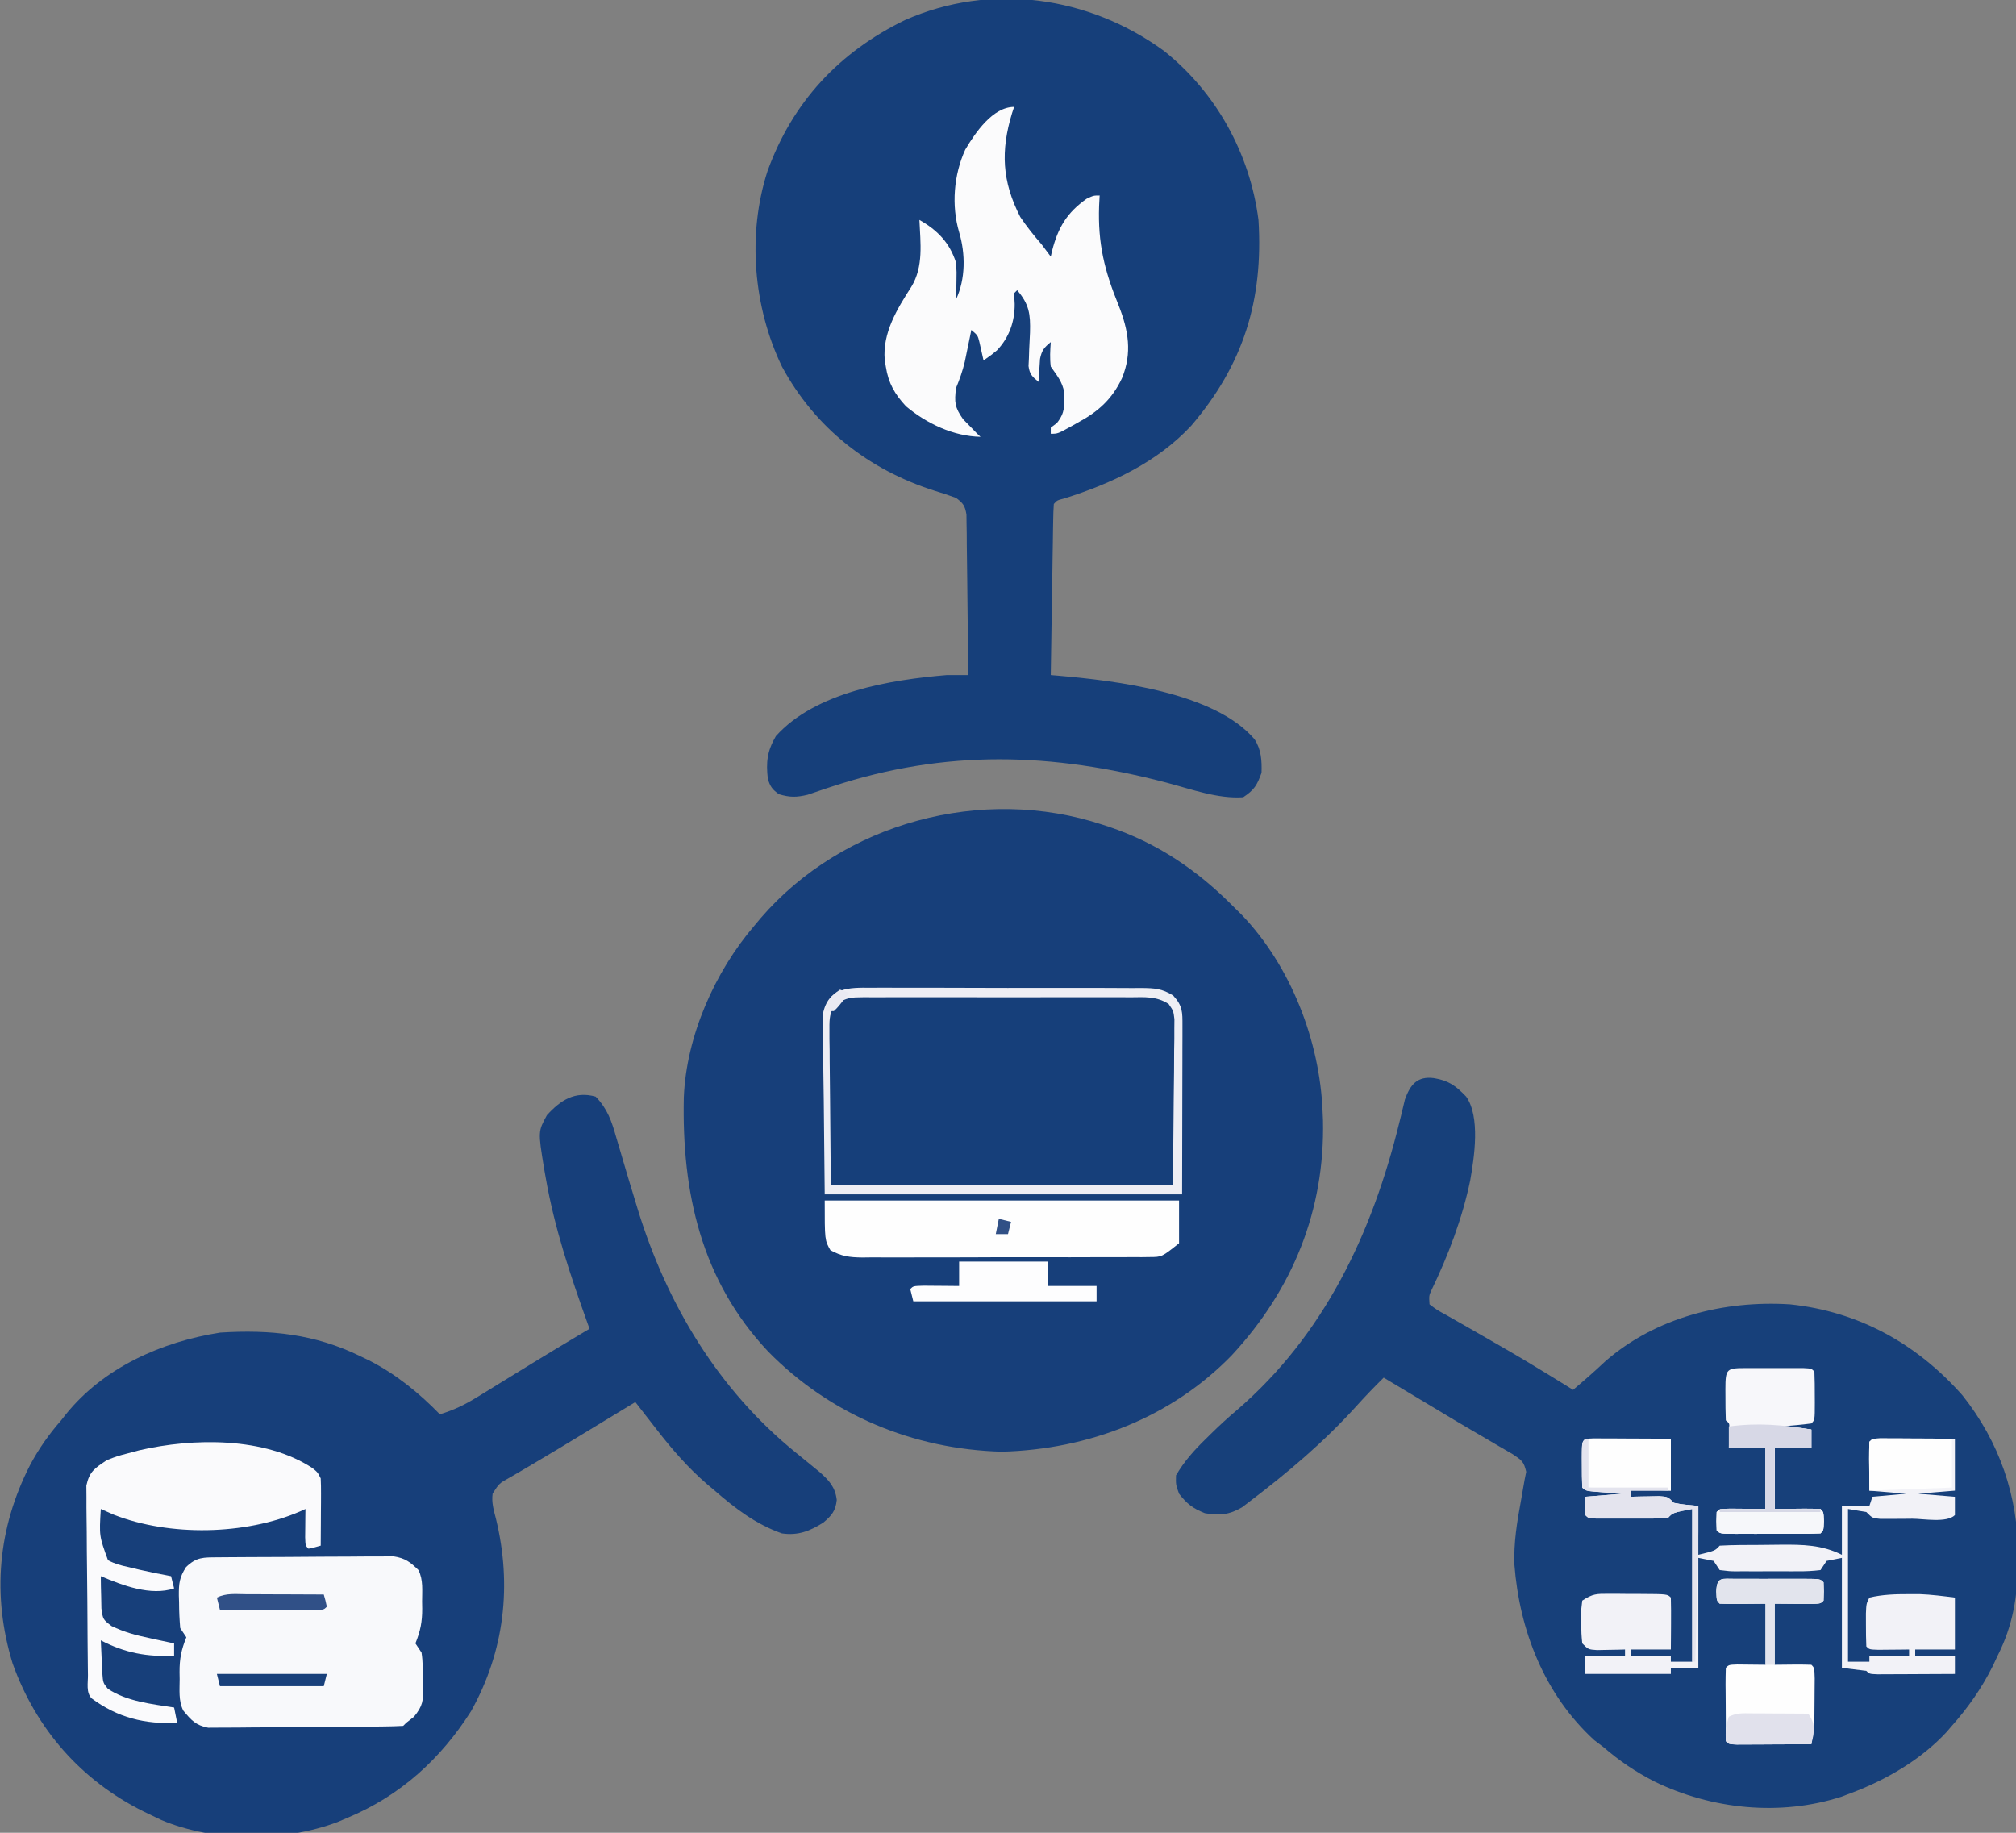
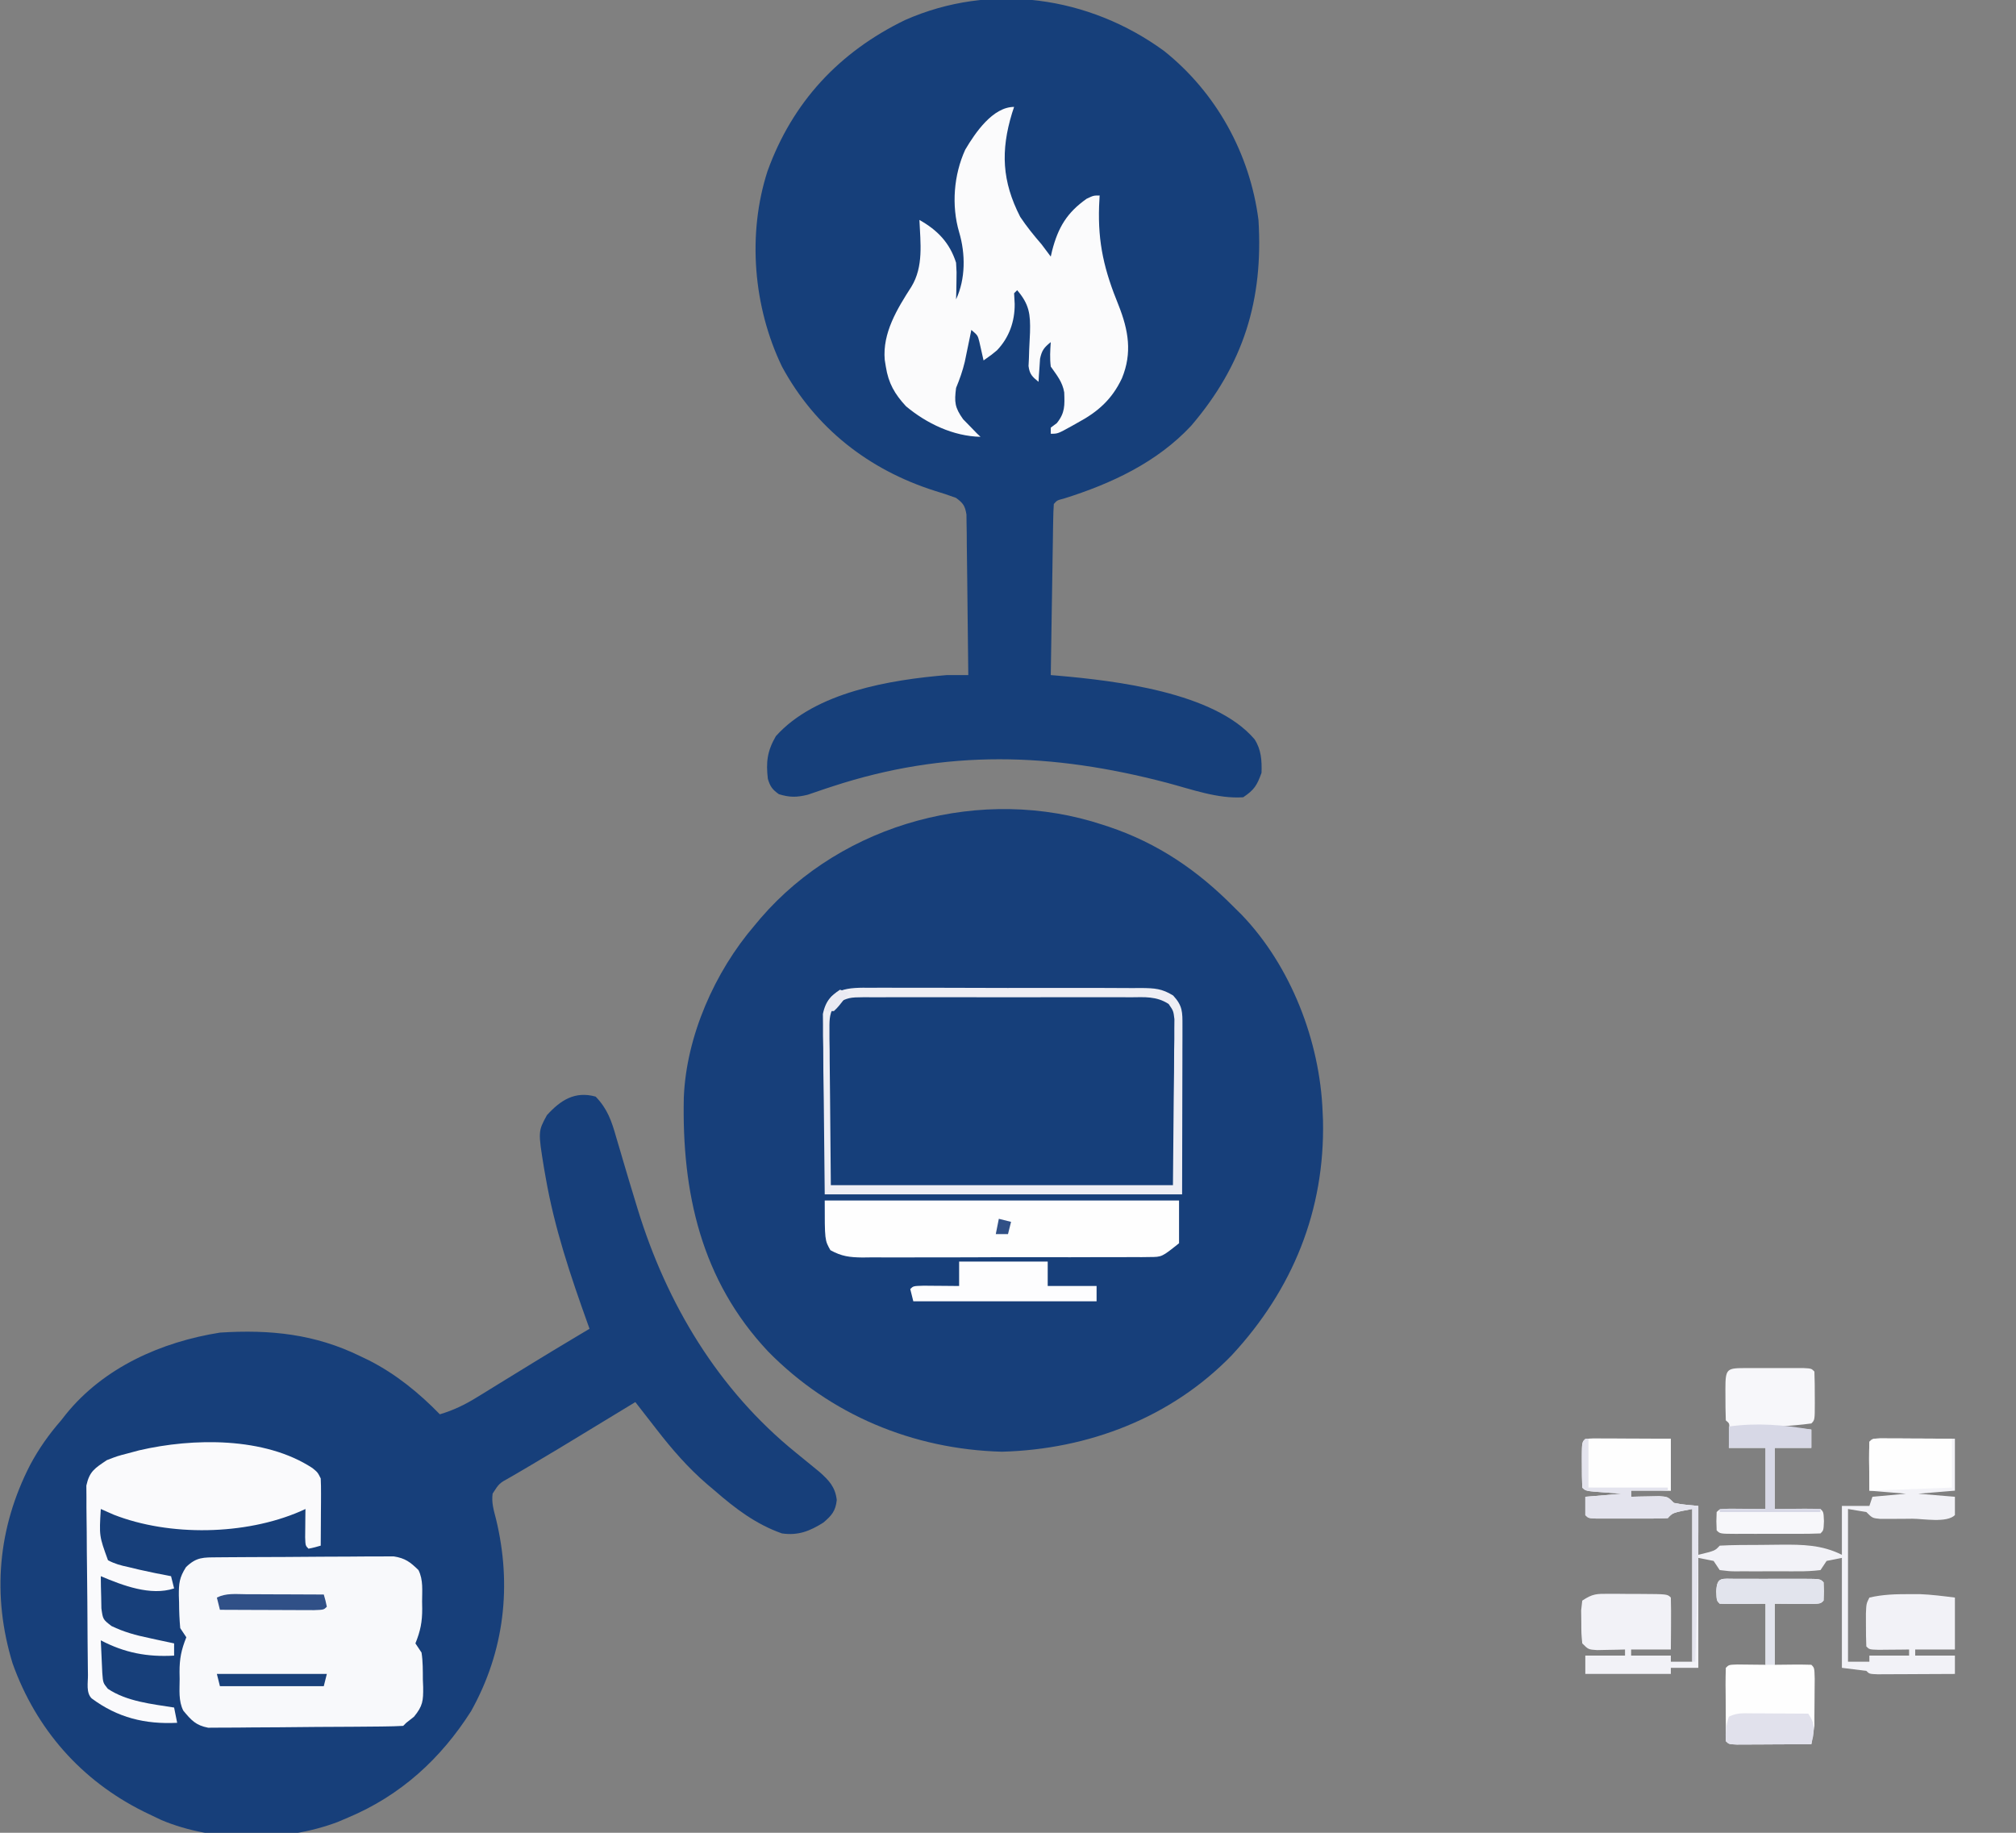
<svg xmlns="http://www.w3.org/2000/svg" width="660" height="600">
  <rect width="100%" height="100%" fill="#808080" stroke="none" />
  <path d="M0 0 C0.966 0.313 0.966 0.313 1.951 0.633 C18.088 6.057 31.124 14.96 43 27 C43.822 27.812 44.645 28.624 45.492 29.461 C61.609 46.247 71.12 70.841 72 94 C72.04 94.893 72.08 95.787 72.121 96.707 C72.792 126.179 62.218 152.148 42.27 173.66 C22.411 194.134 -4.695 204.491 -33 205.25 C-62.053 204.47 -89.197 193.181 -109.552 172.417 C-131.442 149.15 -137.808 120.436 -137.132 89.275 C-136.323 69.176 -126.991 48.138 -114 33 C-112.983 31.784 -112.983 31.784 -111.945 30.543 C-84.931 -0.75 -39.355 -13.009 0 0 Z " fill="#173F7A" transform="translate(361,270)" />
  <path d="M0 0 C3.908 4.03 5.245 8.061 6.734 13.316 C7.227 14.975 7.719 16.634 8.212 18.293 C8.463 19.154 8.714 20.016 8.973 20.904 C10.274 25.354 11.621 29.791 12.973 34.227 C13.367 35.522 13.367 35.522 13.77 36.844 C23.292 67.861 40.117 95.964 65.562 116.562 C67.377 118.039 69.19 119.518 71 121 C71.745 121.608 72.49 122.217 73.258 122.844 C76.393 125.636 78.451 127.782 78.938 132.062 C78.593 135.601 77.251 137.181 74.562 139.438 C70.124 142.259 66.281 143.757 61 143 C52.524 140.029 45.696 134.847 39 129 C38.166 128.299 37.332 127.597 36.473 126.875 C30.212 121.473 25.057 115.525 20 109 C18.744 107.385 17.487 105.771 16.23 104.156 C15.154 102.771 14.077 101.386 13 100 C11.169 101.111 9.339 102.221 7.508 103.332 C6.934 103.68 6.361 104.028 5.77 104.386 C2.604 106.306 -0.56 108.229 -3.722 110.155 C-9.406 113.616 -15.092 117.069 -20.832 120.438 C-21.666 120.931 -22.499 121.425 -23.358 121.934 C-24.876 122.833 -26.401 123.721 -27.931 124.599 C-31.568 126.595 -31.568 126.595 -33.723 129.953 C-34.127 132.937 -33.375 135.347 -32.625 138.25 C-27.352 159.968 -29.836 181.601 -40.781 201.188 C-50.701 216.799 -63.846 228.785 -81 236 C-82.725 236.733 -82.725 236.733 -84.484 237.48 C-101.928 244.072 -124.955 244.097 -142.16 236.832 C-143.446 236.234 -144.726 235.623 -146 235 C-146.949 234.542 -146.949 234.542 -147.917 234.076 C-168.438 223.887 -183.198 207.045 -190.875 185.562 C-197.676 163.299 -195.734 141.241 -185.137 120.576 C-182.28 115.247 -178.985 110.554 -175 106 C-174.223 105.01 -174.223 105.01 -173.43 104 C-160.995 88.621 -142.118 80.276 -122.938 77.25 C-106.557 76.21 -91.888 77.702 -77 85 C-76.077 85.442 -75.154 85.884 -74.203 86.34 C-65.39 90.833 -57.891 96.933 -51 104 C-46.496 102.664 -42.811 100.863 -38.816 98.402 C-38.243 98.052 -37.67 97.701 -37.079 97.34 C-35.237 96.211 -33.4 95.074 -31.562 93.938 C-30.301 93.163 -29.039 92.389 -27.776 91.615 C-25.303 90.1 -22.832 88.582 -20.362 87.062 C-16.174 84.493 -11.968 81.957 -7.75 79.438 C-6.84 78.893 -6.84 78.893 -5.912 78.338 C-4.609 77.558 -3.304 76.779 -2 76 C-2.186 75.483 -2.372 74.966 -2.563 74.434 C-8.257 58.543 -13.49 43.041 -16.375 26.375 C-16.555 25.355 -16.735 24.335 -16.921 23.284 C-18.849 11.388 -18.849 11.388 -15.949 6.074 C-11.5 1.184 -6.808 -1.902 0 0 Z " fill="#173F7A" transform="translate(195,359)" />
  <path d="M0 0 C17.093 13.642 28.103 33.598 30.902 55.316 C32.522 81.515 26.044 102.587 8.891 122.672 C-2.314 134.705 -17.297 141.669 -32.762 146.52 C-35.03 147.102 -35.03 147.102 -36.098 148.316 C-36.221 150.065 -36.276 151.818 -36.303 153.571 C-36.323 154.692 -36.343 155.813 -36.363 156.968 C-36.38 158.188 -36.397 159.407 -36.414 160.664 C-36.435 161.906 -36.456 163.147 -36.477 164.426 C-36.531 167.732 -36.582 171.038 -36.63 174.345 C-36.68 177.716 -36.736 181.088 -36.791 184.459 C-36.898 191.078 -37 197.697 -37.098 204.316 C-36.368 204.378 -35.639 204.44 -34.888 204.503 C-16.13 206.138 16.515 209.907 29.619 225.338 C31.831 228.749 32.027 232.315 31.902 236.316 C30.411 240.419 29.546 241.887 25.902 244.316 C17.582 244.897 8.883 241.667 0.906 239.565 C-36.724 229.706 -71.269 228.527 -108.629 240.785 C-109.351 241.021 -110.073 241.256 -110.817 241.499 C-112.777 242.147 -114.729 242.821 -116.68 243.496 C-120.34 244.375 -122.507 244.392 -126.098 243.316 C-128.256 241.779 -128.941 240.828 -129.715 238.301 C-130.349 232.803 -129.947 229.255 -127.098 224.316 C-114.147 209.866 -89.529 205.847 -71.098 204.316 C-68.764 204.298 -66.431 204.295 -64.098 204.316 C-64.165 196.538 -64.254 188.76 -64.36 180.983 C-64.393 178.336 -64.421 175.688 -64.444 173.041 C-64.478 169.241 -64.53 165.441 -64.586 161.641 C-64.592 160.453 -64.599 159.265 -64.605 158.042 C-64.625 156.941 -64.645 155.84 -64.665 154.706 C-64.676 153.735 -64.687 152.765 -64.699 151.765 C-65.167 148.888 -65.781 148.032 -68.098 146.316 C-70.382 145.465 -72.701 144.705 -75.035 144.004 C-96.753 137.107 -114.235 123.404 -125.098 103.316 C-134.466 83.857 -136.501 60.008 -129.834 39.356 C-121.666 16.732 -106.358 0.348 -84.832 -10.109 C-56.605 -22.599 -24.494 -17.894 0 0 Z " fill="#163F7A" transform="translate(381.098,16.684)" />
-   <path d="M0 0 C4.872 0.787 7.243 2.516 10.625 6.062 C15.295 12.738 13.29 25.842 11.938 33.531 C9.359 45.924 4.787 57.987 -0.711 69.363 C-1.557 71.224 -1.557 71.224 -1.375 74.062 C1.093 75.923 1.093 75.923 4.336 77.688 C4.932 78.031 5.528 78.375 6.141 78.729 C8.089 79.85 10.044 80.956 12 82.062 C13.996 83.207 15.989 84.356 17.982 85.505 C19.31 86.27 20.638 87.034 21.967 87.797 C27.514 90.981 32.993 94.269 38.438 97.625 C39.182 98.083 39.927 98.542 40.695 99.014 C42.34 100.028 43.983 101.045 45.625 102.062 C49.222 99.009 52.765 95.937 56.188 92.688 C72.754 78.287 95.06 72.709 116.625 74.062 C139.163 76.406 158.193 86.968 173.137 103.91 C185.172 119.092 191.411 136.982 191.25 156.312 C191.247 156.991 191.245 157.669 191.242 158.368 C191.159 169.655 189.7 178.968 184.625 189.062 C184.072 190.234 183.519 191.406 182.949 192.613 C179.335 199.816 174.967 206.046 169.625 212.062 C169.033 212.748 168.442 213.434 167.832 214.141 C159.565 223.095 147.992 229.833 136.625 234.062 C135.59 234.454 134.555 234.846 133.488 235.25 C113.404 241.727 90.963 239.414 72.188 230.25 C66.128 227.135 60.778 223.537 55.625 219.062 C54.614 218.299 53.604 217.536 52.562 216.75 C36.256 201.832 28.074 180.899 26.406 159.219 C26.172 152.113 27.253 145.339 28.557 138.38 C28.826 136.933 29.077 135.482 29.309 134.029 C29.585 132.309 29.926 130.6 30.277 128.895 C29.485 125.454 28.757 125.105 25.91 123.16 C24.182 122.126 22.44 121.116 20.688 120.125 C19.766 119.58 18.844 119.035 17.894 118.474 C15.891 117.291 13.883 116.118 11.87 114.952 C8.449 112.96 5.053 110.929 1.664 108.883 C-4.34 105.26 -10.354 101.656 -16.375 98.062 C-19.545 101.18 -22.592 104.369 -25.573 107.667 C-36.035 119.221 -47.786 129.135 -60.188 138.562 C-61.466 139.537 -61.466 139.537 -62.77 140.531 C-66.938 142.981 -70.222 143.265 -74.938 142.438 C-78.866 140.866 -80.793 139.404 -83.375 136.062 C-84.438 133.125 -84.438 133.125 -84.375 130.062 C-81.681 125.443 -78.419 121.824 -74.625 118.125 C-73.822 117.331 -73.822 117.331 -73.003 116.521 C-70.252 113.82 -67.46 111.223 -64.5 108.75 C-35.773 84.016 -20.118 50.673 -11.254 14.535 C-10.996 13.505 -10.996 13.505 -10.733 12.454 C-10.284 10.638 -9.856 8.817 -9.43 6.996 C-7.683 2.137 -5.368 -0.687 0 0 Z " fill="#17407A" transform="translate(469.375,352.938)" />
  <path d="M0 0 C1.009 -0.007 2.017 -0.014 3.056 -0.021 C6.392 -0.039 9.727 -0.027 13.062 -0.014 C15.379 -0.016 17.695 -0.02 20.012 -0.025 C24.867 -0.031 29.723 -0.023 34.578 -0.004 C40.806 0.019 47.033 0.006 53.261 -0.018 C58.045 -0.033 62.828 -0.028 67.612 -0.018 C69.908 -0.015 72.205 -0.018 74.501 -0.028 C77.71 -0.038 80.917 -0.022 84.125 0 C85.553 -0.012 85.553 -0.012 87.009 -0.025 C93.351 0.057 93.351 0.057 96.655 2.195 C98.404 5.082 98.546 6.835 98.517 10.204 C98.516 11.361 98.516 12.518 98.515 13.709 C98.484 15.525 98.484 15.525 98.453 17.377 C98.449 18.493 98.445 19.61 98.441 20.76 C98.42 24.93 98.364 29.099 98.312 33.268 C98.23 42.59 98.147 51.913 98.062 61.518 C61.102 61.518 24.142 61.518 -13.938 61.518 C-14.061 47.534 -14.061 47.534 -14.188 33.268 C-14.224 30.328 -14.26 27.389 -14.298 24.36 C-14.31 22.033 -14.32 19.705 -14.328 17.377 C-14.349 16.167 -14.369 14.956 -14.39 13.709 C-14.391 12.553 -14.391 11.396 -14.392 10.204 C-14.405 8.699 -14.405 8.699 -14.419 7.163 C-13.938 4.518 -13.938 4.518 -12.53 2.195 C-8.511 -0.405 -4.691 -0.04 0 0 Z " fill="#163F7A" transform="translate(285.938,326.482)" />
  <path d="M0 0 C0.646 -0.007 1.291 -0.013 1.957 -0.02 C4.097 -0.04 6.237 -0.051 8.378 -0.061 C9.474 -0.067 9.474 -0.067 10.593 -0.074 C14.463 -0.094 18.333 -0.109 22.204 -0.118 C26.199 -0.129 30.193 -0.164 34.188 -0.203 C37.262 -0.229 40.335 -0.238 43.409 -0.241 C44.882 -0.246 46.354 -0.258 47.826 -0.276 C49.89 -0.301 51.952 -0.3 54.016 -0.293 C55.775 -0.302 55.775 -0.302 57.571 -0.311 C61.349 0.278 62.994 1.531 65.702 4.177 C67.321 7.414 66.886 10.937 66.889 14.49 C66.902 15.249 66.914 16.009 66.927 16.792 C66.938 21.166 66.346 24.092 64.702 28.177 C65.692 29.662 65.692 29.662 66.702 31.177 C67.173 34.119 67.118 37.076 67.139 40.052 C67.172 40.855 67.205 41.658 67.239 42.486 C67.279 46.937 67.159 48.619 64.237 52.185 C63.4 52.842 62.564 53.5 61.702 54.177 C61.372 54.507 61.042 54.837 60.702 55.177 C58.643 55.297 56.58 55.347 54.517 55.37 C53.872 55.378 53.226 55.386 52.561 55.395 C50.415 55.42 48.27 55.436 46.124 55.45 C45.392 55.456 44.66 55.461 43.906 55.467 C40.029 55.493 36.152 55.513 32.276 55.527 C28.273 55.544 24.271 55.588 20.268 55.639 C17.19 55.673 14.112 55.685 11.034 55.69 C9.558 55.697 8.083 55.712 6.608 55.736 C4.539 55.768 2.473 55.768 0.404 55.76 C-0.772 55.769 -1.948 55.777 -3.16 55.785 C-7.227 54.997 -8.696 53.319 -11.298 50.177 C-12.917 46.94 -12.483 43.417 -12.486 39.865 C-12.498 39.105 -12.51 38.345 -12.523 37.562 C-12.534 33.188 -11.942 30.262 -10.298 26.177 C-10.958 25.187 -11.618 24.197 -12.298 23.177 C-12.547 20.339 -12.668 17.64 -12.673 14.802 C-12.698 14.047 -12.722 13.291 -12.747 12.513 C-12.768 8.548 -12.586 6.628 -10.4 3.2 C-6.93 -0.141 -4.734 0.04 0 0 Z " fill="#F8F9FB" transform="translate(71.298,509.823)" />
  <path d="M0 0 C-0.217 0.655 -0.433 1.31 -0.656 1.984 C-4.436 14.372 -3.97 24.358 2 36 C4.133 39.202 6.484 42.096 9 45 C10.01 46.326 11.013 47.657 12 49 C12.147 48.359 12.294 47.719 12.445 47.059 C14.418 39.451 17.294 34.611 23.75 30.062 C26 29 26 29 28 29 C27.942 30.125 27.884 31.251 27.824 32.41 C27.389 44.663 29.555 53.58 34.223 64.988 C37.429 73.113 38.722 80.505 35.312 88.812 C32.044 95.766 27.414 99.83 20.812 103.375 C19.87 103.907 19.87 103.907 18.908 104.449 C14.304 107 14.304 107 12 107 C12 106.34 12 105.68 12 105 C12.66 104.505 13.32 104.01 14 103.5 C16.705 100.119 16.555 97.685 16.406 93.453 C15.837 90.016 13.969 87.83 12 85 C11.657 82.237 11.807 79.797 12 77 C9.821 78.759 9.063 79.694 8.488 82.48 C8.43 83.374 8.372 84.267 8.312 85.188 C8.214 86.539 8.214 86.539 8.113 87.918 C8.076 88.605 8.039 89.292 8 90 C5.939 88.33 5.065 87.508 4.723 84.827 C4.785 83.588 4.785 83.588 4.848 82.324 C4.875 81.413 4.903 80.503 4.932 79.564 C5.018 77.658 5.109 75.752 5.205 73.846 C5.379 67.832 4.957 64.623 1 60 C0.67 60.33 0.34 60.66 0 61 C0.062 62.155 0.124 63.31 0.188 64.5 C0.239 70.229 -1.612 75.495 -5.602 79.68 C-7.25 81.062 -7.25 81.062 -10 83 C-10.456 80.982 -10.911 78.964 -11.367 76.945 C-11.905 74.793 -11.905 74.793 -14 73 C-14.193 73.953 -14.387 74.905 -14.586 75.887 C-14.846 77.141 -15.107 78.395 -15.375 79.688 C-15.63 80.929 -15.885 82.17 -16.148 83.449 C-16.876 86.482 -17.822 89.128 -19 92 C-19.591 96.647 -19.439 98.383 -16.688 102.25 C-15.801 103.157 -14.914 104.065 -14 105 C-13.402 105.619 -12.804 106.237 -12.188 106.875 C-11.796 107.246 -11.404 107.618 -11 108 C-19.88 107.822 -28.618 103.665 -35.387 98.004 C-39.082 94.03 -41.155 90.446 -42 85 C-42.116 84.285 -42.232 83.569 -42.352 82.832 C-43.13 73.993 -38.292 66.123 -33.645 58.891 C-29.583 52.263 -30.673 44.496 -31 37 C-25.079 40.352 -21.101 44.431 -19 51 C-18.805 54.113 -18.805 54.113 -18.875 57.312 C-18.893 58.381 -18.911 59.45 -18.93 60.551 C-18.953 61.359 -18.976 62.167 -19 63 C-15.87 56.306 -15.892 48.061 -18 41 C-20.56 32.271 -19.763 22.248 -16 14 C-12.716 8.438 -6.961 0 0 0 Z " fill="#FBFBFC" transform="translate(332,35)" />
  <path d="M0 0 C1.168 0.005 2.336 0.01 3.539 0.016 C4.799 0.019 6.059 0.022 7.357 0.026 C8.698 0.034 10.038 0.042 11.379 0.051 C12.723 0.056 14.067 0.061 15.412 0.065 C18.713 0.077 22.015 0.094 25.316 0.114 C25.316 5.724 25.316 11.334 25.316 17.114 C21.026 17.114 16.736 17.114 12.316 17.114 C12.316 17.774 12.316 18.434 12.316 19.114 C13.581 19.079 13.581 19.079 14.871 19.043 C16.514 19.016 16.514 19.016 18.191 18.989 C19.827 18.954 19.827 18.954 21.496 18.918 C24.316 19.114 24.316 19.114 26.316 21.114 C28.972 21.679 31.608 21.851 34.316 22.114 C34.316 27.394 34.316 32.674 34.316 38.114 C39.794 36.784 39.794 36.784 41.316 35.114 C45.748 34.869 50.186 34.885 54.624 34.873 C56.845 34.864 59.066 34.833 61.287 34.801 C68.49 34.749 74.732 34.826 81.316 38.114 C81.316 32.834 81.316 27.554 81.316 22.114 C84.286 22.114 87.256 22.114 90.316 22.114 C90.811 20.629 90.811 20.629 91.316 19.114 C94.946 18.784 98.576 18.454 102.316 18.114 C98.356 17.784 94.396 17.454 90.316 17.114 C90.289 14.468 90.269 11.822 90.254 9.176 C90.245 8.421 90.237 7.667 90.228 6.889 C90.22 4.964 90.264 3.038 90.316 1.114 C91.316 0.114 91.316 0.114 93.908 0 C95.034 0.005 96.16 0.01 97.32 0.016 C98.535 0.019 99.75 0.022 101.002 0.026 C102.281 0.034 103.56 0.042 104.879 0.051 C106.162 0.056 107.445 0.06 108.767 0.065 C111.95 0.077 115.133 0.094 118.316 0.114 C118.316 5.724 118.316 11.334 118.316 17.114 C114.356 17.444 110.396 17.774 106.316 18.114 C110.276 18.444 114.236 18.774 118.316 19.114 C118.316 21.094 118.316 23.074 118.316 25.114 C115.671 27.759 107.942 26.299 104.379 26.301 C103.16 26.313 101.941 26.326 100.685 26.338 C98.942 26.341 98.942 26.341 97.164 26.344 C96.091 26.348 95.019 26.352 93.914 26.356 C91.316 26.114 91.316 26.114 89.316 24.114 C87.336 23.784 85.356 23.454 83.316 23.114 C83.316 39.614 83.316 56.114 83.316 73.114 C85.626 73.114 87.936 73.114 90.316 73.114 C90.316 72.454 90.316 71.794 90.316 71.114 C94.606 71.114 98.896 71.114 103.316 71.114 C103.316 70.454 103.316 69.794 103.316 69.114 C101.926 69.131 101.926 69.131 100.508 69.149 C99.31 69.158 98.112 69.167 96.879 69.176 C95.684 69.188 94.489 69.199 93.258 69.211 C90.316 69.114 90.316 69.114 89.316 68.114 C89.217 65.803 89.186 63.489 89.191 61.176 C89.189 59.909 89.186 58.642 89.183 57.336 C89.316 54.114 89.316 54.114 90.316 52.114 C94.615 51.106 98.789 50.979 103.191 50.989 C104.344 50.986 105.496 50.983 106.683 50.981 C110.577 51.123 114.45 51.63 118.316 52.114 C118.316 57.724 118.316 63.334 118.316 69.114 C114.026 69.114 109.736 69.114 105.316 69.114 C105.316 69.774 105.316 70.434 105.316 71.114 C109.606 71.114 113.896 71.114 118.316 71.114 C118.316 73.094 118.316 75.074 118.316 77.114 C114.347 77.138 110.378 77.156 106.408 77.168 C105.057 77.173 103.706 77.18 102.354 77.189 C100.416 77.201 98.477 77.206 96.539 77.211 C94.787 77.219 94.787 77.219 93 77.227 C90.316 77.114 90.316 77.114 89.316 76.114 C86.676 75.784 84.036 75.454 81.316 75.114 C81.316 63.234 81.316 51.354 81.316 39.114 C79.666 39.444 78.016 39.774 76.316 40.114 C75.656 41.104 74.996 42.094 74.316 43.114 C71.786 43.418 69.504 43.534 66.972 43.512 C65.885 43.516 65.885 43.516 64.776 43.521 C63.243 43.523 61.709 43.517 60.176 43.505 C57.825 43.489 55.476 43.504 53.125 43.524 C51.636 43.522 50.148 43.518 48.66 43.512 C47.602 43.521 47.602 43.521 46.523 43.53 C44.541 43.502 44.541 43.502 41.316 43.114 C40.656 42.124 39.996 41.134 39.316 40.114 C37.666 39.784 36.016 39.454 34.316 39.114 C34.316 50.994 34.316 62.874 34.316 75.114 C31.346 75.114 28.376 75.114 25.316 75.114 C25.316 75.774 25.316 76.434 25.316 77.114 C16.076 77.114 6.836 77.114 -2.684 77.114 C-2.684 75.134 -2.684 73.154 -2.684 71.114 C1.606 71.114 5.896 71.114 10.316 71.114 C10.316 70.454 10.316 69.794 10.316 69.114 C9.473 69.137 8.63 69.16 7.761 69.184 C6.666 69.202 5.57 69.22 4.441 69.239 C2.805 69.273 2.805 69.273 1.136 69.309 C-1.684 69.114 -1.684 69.114 -3.684 67.114 C-3.985 63.926 -3.985 63.926 -3.996 60.114 C-4.013 58.855 -4.03 57.597 -4.047 56.301 C-3.927 55.249 -3.807 54.197 -3.684 53.114 C-0.254 50.827 1.012 50.867 5.043 50.883 C6.713 50.886 6.713 50.886 8.418 50.889 C9.58 50.901 10.743 50.913 11.941 50.926 C13.112 50.927 14.282 50.927 15.488 50.928 C24.176 50.973 24.176 50.973 25.316 52.114 C25.389 54.976 25.409 57.814 25.379 60.676 C25.374 61.482 25.37 62.289 25.365 63.119 C25.353 65.117 25.335 67.116 25.316 69.114 C21.026 69.114 16.736 69.114 12.316 69.114 C12.316 69.774 12.316 70.434 12.316 71.114 C16.606 71.114 20.896 71.114 25.316 71.114 C25.316 71.774 25.316 72.434 25.316 73.114 C27.626 73.114 29.936 73.114 32.316 73.114 C32.316 56.614 32.316 40.114 32.316 23.114 C25.947 24.32 25.947 24.32 24.316 26.114 C22.402 26.213 20.483 26.244 18.566 26.246 C17.401 26.248 16.236 26.249 15.035 26.25 C13.808 26.246 12.581 26.243 11.316 26.239 C9.475 26.244 9.475 26.244 7.597 26.25 C6.432 26.249 5.267 26.248 4.066 26.246 C2.989 26.245 1.911 26.244 0.801 26.243 C-1.684 26.114 -1.684 26.114 -2.684 25.114 C-2.684 23.134 -2.684 21.154 -2.684 19.114 C1.276 18.784 5.236 18.454 9.316 18.114 C7.357 17.969 5.397 17.825 3.379 17.676 C-2.559 17.239 -2.559 17.239 -3.684 16.114 C-3.784 13.602 -3.823 11.124 -3.809 8.614 C-3.813 7.911 -3.817 7.208 -3.821 6.485 C-3.808 0.161 -3.808 0.161 0 0 Z " fill="#F2F2F7" transform="translate(521.684,470.886)" />
  <path d="M0 0 C1.723 1.402 1.723 1.402 2.723 3.402 C2.807 5.07 2.83 6.741 2.82 8.41 C2.815 9.889 2.815 9.889 2.811 11.398 C2.798 12.947 2.798 12.947 2.785 14.527 C2.781 15.568 2.776 16.608 2.771 17.68 C2.76 20.254 2.743 22.828 2.723 25.402 C0.785 25.965 0.785 25.965 -1.277 26.402 C-2.277 25.402 -2.277 25.402 -2.375 22.68 C-2.363 21.578 -2.352 20.475 -2.34 19.34 C-2.331 18.235 -2.322 17.13 -2.312 15.992 C-2.301 15.138 -2.289 14.283 -2.277 13.402 C-2.86 13.668 -3.443 13.933 -4.043 14.207 C-22.049 21.964 -46.729 22.434 -65.027 15.277 C-66.449 14.665 -67.868 14.044 -69.277 13.402 C-69.809 22.249 -69.809 22.249 -66.922 30.184 C-64.704 31.357 -62.74 31.885 -60.277 32.402 C-58.473 32.835 -58.473 32.835 -56.633 33.277 C-53.191 34.059 -49.747 34.759 -46.277 35.402 C-45.947 36.722 -45.617 38.042 -45.277 39.402 C-52.948 41.959 -62.148 38.419 -69.277 35.402 C-69.271 37.653 -69.221 39.903 -69.152 42.152 C-69.129 43.405 -69.106 44.658 -69.082 45.949 C-68.582 49.554 -68.582 49.554 -65.777 51.715 C-61.692 53.684 -57.823 54.738 -53.402 55.652 C-52.619 55.825 -51.835 55.998 -51.027 56.176 C-49.113 56.596 -47.196 57.001 -45.277 57.402 C-45.277 58.722 -45.277 60.042 -45.277 61.402 C-54.036 61.905 -61.482 60.496 -69.277 56.402 C-69.19 58.674 -69.082 60.945 -68.965 63.215 C-68.907 64.479 -68.849 65.744 -68.789 67.047 C-68.544 70.311 -68.544 70.311 -66.984 72.254 C-60.766 76.438 -52.516 77.252 -45.277 78.402 C-44.947 80.052 -44.617 81.702 -44.277 83.402 C-54.794 83.92 -63.754 81.738 -72.277 75.402 C-74.162 73.518 -73.455 70.268 -73.486 67.759 C-73.496 67.064 -73.506 66.37 -73.516 65.655 C-73.546 63.347 -73.567 61.039 -73.586 58.73 C-73.593 57.943 -73.599 57.156 -73.606 56.345 C-73.638 52.177 -73.663 48.008 -73.682 43.84 C-73.7 40.388 -73.735 36.938 -73.785 33.486 C-73.845 29.322 -73.876 25.159 -73.886 20.995 C-73.894 19.408 -73.913 17.821 -73.942 16.235 C-73.981 14.01 -73.982 11.788 -73.974 9.563 C-73.985 8.299 -73.995 7.034 -74.006 5.73 C-72.979 1.038 -71.22 0.057 -67.277 -2.598 C-63.84 -3.926 -63.84 -3.926 -60.277 -4.848 C-59.102 -5.162 -57.926 -5.477 -56.715 -5.801 C-39.058 -9.894 -15.601 -10.236 0 0 Z " fill="#FAFAFC" transform="translate(102.277,480.598)" />
  <path d="M0 0 C38.28 0 76.56 0 116 0 C116 4.62 116 9.24 116 14 C110.375 18.5 110.375 18.5 106.408 18.515 C105.071 18.534 105.071 18.534 103.707 18.553 C102.741 18.547 101.776 18.54 100.781 18.533 C99.755 18.542 98.728 18.551 97.67 18.56 C94.28 18.582 90.89 18.575 87.5 18.566 C85.143 18.572 82.785 18.578 80.428 18.585 C75.488 18.596 70.549 18.591 65.609 18.576 C59.277 18.559 52.946 18.583 46.614 18.618 C41.746 18.64 36.879 18.638 32.011 18.63 C29.676 18.629 27.341 18.636 25.007 18.651 C21.743 18.668 18.482 18.654 15.219 18.631 C14.253 18.643 13.288 18.654 12.293 18.667 C8.119 18.607 5.562 18.309 1.861 16.273 C0 13 0 13 0 0 Z " fill="#FEFEFE" transform="translate(270,393)" />
  <path d="M0 0 C0.714 0.002 1.427 0.004 2.162 0.006 C2.891 0.005 3.62 0.004 4.37 0.003 C5.914 0.003 7.457 0.004 9.001 0.009 C11.371 0.014 13.741 0.009 16.111 0.002 C17.608 0.003 19.104 0.004 20.6 0.006 C21.313 0.004 22.027 0.002 22.762 0 C27.766 0.024 27.766 0.024 28.881 1.139 C29.006 4.139 29.006 4.139 28.881 7.139 C27.881 8.139 27.881 8.139 24.502 8.237 C23.108 8.231 21.713 8.218 20.318 8.201 C17.864 8.181 15.41 8.16 12.881 8.139 C12.881 14.739 12.881 21.339 12.881 28.139 C14.84 28.118 16.8 28.098 18.818 28.076 C20.839 28.055 22.861 28.067 24.881 28.139 C25.881 29.139 25.881 29.139 25.979 32.631 C25.972 34.092 25.96 35.553 25.943 37.014 C25.939 37.747 25.934 38.481 25.93 39.237 C25.917 41.204 25.899 43.172 25.881 45.139 C25.881 46.129 25.881 47.119 25.881 48.139 C25.567 50.142 25.236 52.143 24.881 54.139 C20.402 54.168 15.923 54.186 11.443 54.201 C10.164 54.21 8.885 54.218 7.567 54.227 C6.352 54.23 5.137 54.233 3.885 54.237 C2.759 54.242 1.633 54.247 0.473 54.252 C-2.119 54.139 -2.119 54.139 -3.119 53.139 C-3.163 51.473 -3.159 49.805 -3.119 48.139 C-3.119 45.886 -3.133 43.634 -3.154 41.381 C-3.163 39.925 -3.173 38.47 -3.182 37.014 C-3.19 36.273 -3.198 35.532 -3.207 34.768 C-3.215 32.891 -3.171 31.015 -3.119 29.139 C-2.119 28.139 -2.119 28.139 0.604 28.041 C3.696 28.074 6.789 28.106 9.881 28.139 C9.881 21.539 9.881 14.939 9.881 8.139 C4.989 8.179 4.989 8.179 0.098 8.229 C-1.641 8.236 -3.38 8.189 -5.119 8.139 C-6.119 7.139 -6.119 7.139 -6.244 4.139 C-6.039 -0.773 -4.464 0.021 0 0 Z " fill="#FEFEFE" transform="translate(568.119,516.861)" />
  <path d="M0 0 C1.21 -0.001 2.421 -0.003 3.668 -0.004 C4.943 -0 6.218 0.004 7.531 0.008 C9.444 0.002 9.444 0.002 11.395 -0.004 C13.21 -0.002 13.21 -0.002 15.062 0 C16.182 0.001 17.302 0.002 18.455 0.003 C21.031 0.133 21.031 0.133 22.031 1.133 C22.131 3.81 22.17 6.456 22.156 9.133 C22.162 10.258 22.162 10.258 22.168 11.406 C22.158 17.006 22.158 17.006 21.031 18.133 C19.349 18.366 17.66 18.545 15.969 18.695 C13.525 18.912 13.525 18.912 11.031 19.133 C14.331 19.463 17.631 19.793 21.031 20.133 C21.031 22.113 21.031 24.093 21.031 26.133 C17.071 26.133 13.111 26.133 9.031 26.133 C9.031 32.733 9.031 39.333 9.031 46.133 C13.923 46.093 13.923 46.093 18.814 46.043 C20.553 46.036 22.293 46.083 24.031 46.133 C25.031 47.133 25.031 47.133 25.156 50.133 C25.031 53.133 25.031 53.133 24.031 54.133 C21.595 54.234 19.187 54.273 16.75 54.266 C16.021 54.267 15.293 54.268 14.542 54.269 C12.998 54.269 11.455 54.267 9.912 54.263 C7.541 54.258 5.171 54.263 2.801 54.27 C1.305 54.269 -0.191 54.268 -1.688 54.266 C-2.758 54.269 -2.758 54.269 -3.85 54.272 C-8.854 54.248 -8.854 54.248 -9.969 53.133 C-10.094 50.133 -10.094 50.133 -9.969 47.133 C-8.969 46.133 -8.969 46.133 -5.59 46.035 C-4.195 46.041 -2.801 46.054 -1.406 46.07 C1.048 46.091 3.502 46.112 6.031 46.133 C6.031 39.533 6.031 32.933 6.031 26.133 C2.071 26.133 -1.889 26.133 -5.969 26.133 C-5.936 24.082 -5.904 22.031 -5.871 19.98 C-5.763 18.115 -5.763 18.115 -6.969 17.133 C-7.069 14.455 -7.108 11.81 -7.094 9.133 C-7.098 8.383 -7.101 7.632 -7.105 6.859 C-7.093 0.024 -6.685 0.007 0 0 Z " fill="#F7F7FA" transform="translate(571.969,447.867)" />
  <path d="M0 0 C1.54 -0.011 1.54 -0.011 3.111 -0.022 C6.501 -0.039 9.891 -0.019 13.281 0.002 C15.639 0.001 17.996 -0.001 20.354 -0.005 C25.293 -0.008 30.232 0.007 35.172 0.034 C41.504 0.068 47.835 0.062 54.168 0.044 C59.035 0.033 63.903 0.042 68.77 0.057 C71.105 0.062 73.44 0.062 75.775 0.055 C79.038 0.05 82.3 0.07 85.562 0.098 C87.011 0.088 87.011 0.088 88.488 0.078 C92.778 0.139 95.144 0.236 98.857 2.539 C101.975 5.929 101.904 7.933 101.895 12.458 C101.895 13.696 101.895 14.934 101.894 16.21 C101.889 17.517 101.884 18.824 101.879 20.17 C101.878 21.367 101.877 22.564 101.876 23.798 C101.871 28.284 101.857 32.77 101.844 37.256 C101.823 47.28 101.802 57.304 101.781 67.631 C63.171 67.631 24.561 67.631 -15.219 67.631 C-15.322 57.504 -15.425 47.377 -15.531 36.944 C-15.577 33.752 -15.622 30.561 -15.669 27.273 C-15.684 24.743 -15.697 22.212 -15.707 19.682 C-15.733 18.369 -15.758 17.056 -15.785 15.703 C-15.785 14.445 -15.786 13.186 -15.786 11.89 C-15.797 10.8 -15.809 9.709 -15.82 8.586 C-14.043 -0.145 -7.417 -0.09 0 0 Z M-11.811 5.308 C-13.561 8.195 -13.703 9.949 -13.673 13.318 C-13.672 14.474 -13.672 15.631 -13.671 16.823 C-13.651 18.033 -13.63 19.244 -13.609 20.49 C-13.605 21.607 -13.601 22.723 -13.597 23.874 C-13.576 28.043 -13.52 32.212 -13.469 36.381 C-13.386 45.704 -13.304 55.026 -13.219 64.631 C23.741 64.631 60.701 64.631 98.781 64.631 C98.864 55.309 98.946 45.986 99.031 36.381 C99.068 33.442 99.104 30.502 99.142 27.474 C99.153 25.146 99.163 22.818 99.172 20.49 C99.203 18.675 99.203 18.675 99.234 16.823 C99.234 15.666 99.235 14.509 99.235 13.318 C99.249 11.812 99.249 11.812 99.262 10.276 C98.932 7.569 98.932 7.569 97.374 5.308 C93.354 2.708 89.535 3.074 84.844 3.114 C83.331 3.103 83.331 3.103 81.788 3.092 C78.452 3.075 75.117 3.086 71.781 3.1 C69.465 3.097 67.148 3.093 64.832 3.088 C59.976 3.082 55.121 3.091 50.266 3.11 C44.038 3.132 37.81 3.119 31.582 3.095 C26.799 3.081 22.015 3.085 17.232 3.096 C14.935 3.099 12.639 3.095 10.342 3.086 C7.134 3.076 3.927 3.091 0.719 3.114 C-0.709 3.101 -0.709 3.101 -2.166 3.089 C-7.279 3.145 -7.279 3.145 -11.811 5.308 Z " fill="#EEEEF4" transform="translate(285.219,323.369)" />
  <path d="M0 0 C9.57 0 19.14 0 29 0 C29 2.64 29 5.28 29 8 C34.28 8 39.56 8 45 8 C45 9.65 45 11.3 45 13 C25.2 13 5.4 13 -15 13 C-15.33 11.68 -15.66 10.36 -16 9 C-15 8 -15 8 -11.621 7.902 C-10.227 7.909 -8.832 7.921 -7.438 7.938 C-6.727 7.942 -6.016 7.947 -5.283 7.951 C-3.522 7.963 -1.761 7.981 0 8 C0 5.36 0 2.72 0 0 Z " fill="#FDFDFE" transform="translate(314,413)" />
-   <path d="M0 0 C0 1.98 0 3.96 0 6 C-3.96 6 -7.92 6 -12 6 C-12 12.6 -12 19.2 -12 26 C-7.108 25.96 -7.108 25.96 -2.217 25.91 C-0.478 25.903 1.261 25.95 3 26 C4 27 4 27 4.125 30 C4 33 4 33 3 34 C0.563 34.101 -1.844 34.14 -4.281 34.133 C-5.01 34.134 -5.739 34.135 -6.489 34.136 C-8.033 34.136 -9.576 34.135 -11.12 34.13 C-13.49 34.125 -15.86 34.13 -18.23 34.137 C-19.727 34.136 -21.223 34.135 -22.719 34.133 C-23.789 34.136 -23.789 34.136 -24.881 34.139 C-29.885 34.115 -29.885 34.115 -31 33 C-31.125 30 -31.125 30 -31 27 C-30 26 -30 26 -26.621 25.902 C-25.227 25.908 -23.832 25.921 -22.438 25.938 C-19.983 25.958 -17.529 25.979 -15 26 C-15 19.4 -15 12.8 -15 6 C-18.96 6 -22.92 6 -27 6 C-27 3.69 -27 1.38 -27 -1 C-17.597 -2.296 -9.295 -1.536 0 0 Z " fill="#F6F7FA" transform="translate(593,468)" />
  <path d="M0 0 C8.91 0 17.82 0 27 0 C27 5.61 27 11.22 27 17 C18.09 16.67 9.18 16.34 0 16 C0 10.72 0 5.44 0 0 Z " fill="#FEFEFE" transform="translate(520,471)" />
  <path d="M0 0 C1.084 0.005 2.168 0.01 3.285 0.016 C5.04 0.021 5.04 0.021 6.83 0.026 C8.677 0.038 8.677 0.038 10.562 0.051 C12.416 0.058 12.416 0.058 14.306 0.065 C17.371 0.077 20.435 0.094 23.5 0.114 C23.5 5.394 23.5 10.674 23.5 16.114 C10.135 16.609 10.135 16.609 -3.5 17.114 C-3.521 14.494 -3.541 11.875 -3.563 9.176 C-3.572 8.35 -3.581 7.524 -3.59 6.672 C-3.597 4.819 -3.551 2.966 -3.5 1.114 C-2.5 0.114 -2.5 0.114 0 0 Z " fill="#FEFEFE" transform="translate(615.5,470.886)" />
-   <path d="M0 0 C0.33 0 0.66 0 1 0 C1 5.28 1 10.56 1 16 C9.58 16 18.16 16 27 16 C27 16.33 27 16.66 27 17 C23.04 17 19.08 17 15 17 C15 17.66 15 18.32 15 19 C16.265 18.965 16.265 18.965 17.555 18.93 C19.198 18.903 19.198 18.903 20.875 18.875 C22.511 18.84 22.511 18.84 24.18 18.805 C27 19 27 19 29 21 C31.655 21.565 34.291 21.738 37 22 C37.076 33.323 36.84 44.62 36.5 55.938 C36.452 57.604 36.403 59.27 36.355 60.936 C36.239 64.957 36.12 68.979 36 73 C35.67 73 35.34 73 35 73 C35 56.5 35 40 35 23 C28.631 24.207 28.631 24.207 27 26 C25.085 26.1 23.167 26.131 21.25 26.133 C20.085 26.134 18.919 26.135 17.719 26.137 C16.492 26.133 15.264 26.129 14 26.125 C12.159 26.131 12.159 26.131 10.281 26.137 C9.116 26.135 7.951 26.134 6.75 26.133 C5.672 26.132 4.595 26.131 3.484 26.129 C1 26 1 26 0 25 C0 23.02 0 21.04 0 19 C3.96 18.67 7.92 18.34 12 18 C10.041 17.856 8.081 17.711 6.062 17.562 C0.125 17.125 0.125 17.125 -1 16 C-1.1 13.489 -1.139 11.011 -1.125 8.5 C-1.129 7.797 -1.133 7.095 -1.137 6.371 C-1.127 1.127 -1.127 1.127 0 0 Z " fill="#E4E4EE" transform="translate(519,471)" />
+   <path d="M0 0 C0.33 0 0.66 0 1 0 C1 5.28 1 10.56 1 16 C9.58 16 18.16 16 27 16 C27 16.33 27 16.66 27 17 C23.04 17 19.08 17 15 17 C15 17.66 15 18.32 15 19 C16.265 18.965 16.265 18.965 17.555 18.93 C19.198 18.903 19.198 18.903 20.875 18.875 C22.511 18.84 22.511 18.84 24.18 18.805 C27 19 27 19 29 21 C31.655 21.565 34.291 21.738 37 22 C37.076 33.323 36.84 44.62 36.5 55.938 C36.452 57.604 36.403 59.27 36.355 60.936 C36.239 64.957 36.12 68.979 36 73 C35.67 73 35.34 73 35 73 C35 56.5 35 40 35 23 C28.631 24.207 28.631 24.207 27 26 C25.085 26.1 23.167 26.131 21.25 26.133 C20.085 26.134 18.919 26.135 17.719 26.137 C16.492 26.133 15.264 26.129 14 26.125 C9.116 26.135 7.951 26.134 6.75 26.133 C5.672 26.132 4.595 26.131 3.484 26.129 C1 26 1 26 0 25 C0 23.02 0 21.04 0 19 C3.96 18.67 7.92 18.34 12 18 C10.041 17.856 8.081 17.711 6.062 17.562 C0.125 17.125 0.125 17.125 -1 16 C-1.1 13.489 -1.139 11.011 -1.125 8.5 C-1.129 7.797 -1.133 7.095 -1.137 6.371 C-1.127 1.127 -1.127 1.127 0 0 Z " fill="#E4E4EE" transform="translate(519,471)" />
  <path d="M0 0 C0.714 0.002 1.427 0.004 2.162 0.006 C2.891 0.005 3.62 0.004 4.37 0.003 C5.914 0.003 7.457 0.004 9.001 0.009 C11.371 0.014 13.741 0.009 16.111 0.002 C17.608 0.003 19.104 0.004 20.6 0.006 C21.313 0.004 22.027 0.002 22.762 0 C27.766 0.024 27.766 0.024 28.881 1.139 C29.006 4.139 29.006 4.139 28.881 7.139 C27.881 8.139 27.881 8.139 24.502 8.237 C23.108 8.231 21.713 8.218 20.318 8.201 C17.864 8.181 15.41 8.16 12.881 8.139 C12.881 14.739 12.881 21.339 12.881 28.139 C11.891 28.139 10.901 28.139 9.881 28.139 C9.881 21.539 9.881 14.939 9.881 8.139 C4.989 8.179 4.989 8.179 0.098 8.229 C-1.641 8.236 -3.38 8.189 -5.119 8.139 C-6.119 7.139 -6.119 7.139 -6.244 4.139 C-6.039 -0.773 -4.464 0.021 0 0 Z " fill="#E2E4ED" transform="translate(568.119,516.861)" />
  <path d="M0 0 C0 1.98 0 3.96 0 6 C-3.96 6 -7.92 6 -12 6 C-12 12.6 -12 19.2 -12 26 C-7.05 26 -2.1 26 3 26 C3 26.33 3 26.66 3 27 C-7.89 27 -18.78 27 -30 27 C-30 26.67 -30 26.34 -30 26 C-25.05 26 -20.1 26 -15 26 C-15 19.4 -15 12.8 -15 6 C-18.96 6 -22.92 6 -27 6 C-27 3.69 -27 1.38 -27 -1 C-17.597 -2.296 -9.295 -1.536 0 0 Z " fill="#D7D8E6" transform="translate(593,468)" />
  <path d="M0 0 C1.076 0.003 2.153 0.006 3.262 0.01 C4.39 0.018 5.518 0.027 6.68 0.035 C7.815 0.04 8.951 0.044 10.121 0.049 C12.932 0.061 15.743 0.077 18.555 0.098 C20.359 2.857 20.567 3.987 20.18 7.348 C19.87 8.709 19.87 8.709 19.555 10.098 C15.076 10.127 10.596 10.144 6.117 10.16 C4.838 10.169 3.558 10.177 2.24 10.186 C0.418 10.19 0.418 10.19 -1.441 10.195 C-2.567 10.201 -3.693 10.206 -4.853 10.211 C-7.445 10.098 -7.445 10.098 -8.445 9.098 C-8.607 6.033 -8.427 4.042 -7.445 1.098 C-4.836 -0.207 -2.918 -0.015 0 0 Z " fill="#E1E1EC" transform="translate(573.445,560.902)" />
  <path d="M0 0 C1.094 0.002 1.094 0.002 2.211 0.004 C4.544 0.01 6.878 0.022 9.211 0.035 C10.792 0.04 12.372 0.045 13.953 0.049 C17.831 0.06 21.708 0.077 25.586 0.098 C26.148 2.035 26.148 2.035 26.586 4.098 C25.586 5.098 25.586 5.098 22.351 5.211 C20.918 5.211 19.484 5.205 18.051 5.195 C16.921 5.193 16.921 5.193 15.768 5.191 C13.353 5.185 10.938 5.173 8.523 5.16 C6.89 5.155 5.257 5.151 3.623 5.146 C-0.389 5.135 -4.402 5.118 -8.414 5.098 C-8.744 3.778 -9.074 2.458 -9.414 1.098 C-6.402 -0.408 -3.301 -0.024 0 0 Z " fill="#305087" transform="translate(80.414,521.902)" />
  <path d="M0 0 C11.88 0 23.76 0 36 0 C35.67 1.32 35.34 2.64 35 4 C23.78 4 12.56 4 1 4 C0.67 2.68 0.34 1.36 0 0 Z " fill="#19417B" transform="translate(71,548)" />
  <path d="M0 0 C0.99 0.33 1.98 0.66 3 1 C-0.613 5.688 -0.613 5.688 -2 7 C-2.99 7 -3.98 7 -5 7 C-3.75 3.347 -3.329 2.219 0 0 Z " fill="#EAEAF2" transform="translate(275,324)" />
  <path d="M0 0 C1.98 0.495 1.98 0.495 4 1 C3.67 2.32 3.34 3.64 3 5 C1.68 5 0.36 5 -1 5 C-0.67 3.35 -0.34 1.7 0 0 Z " fill="#315086" transform="translate(327,399)" />
</svg>